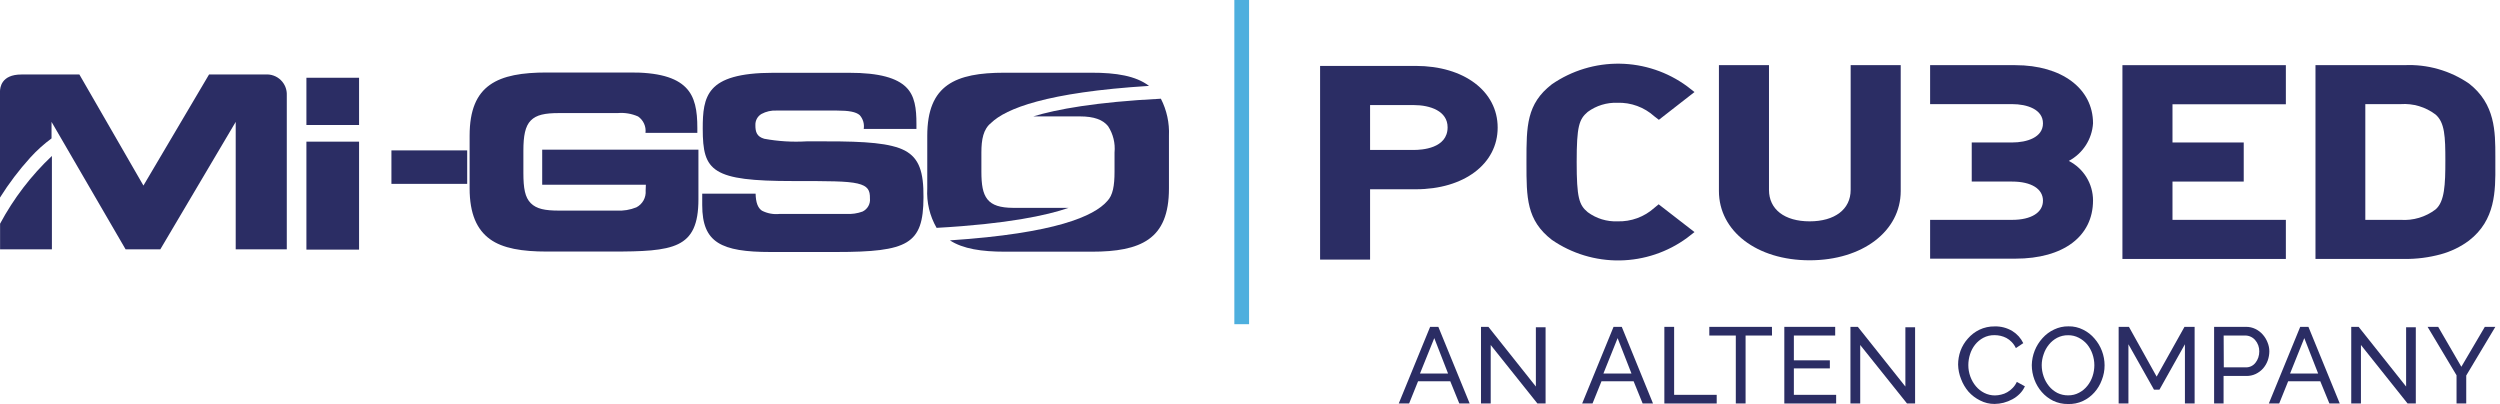
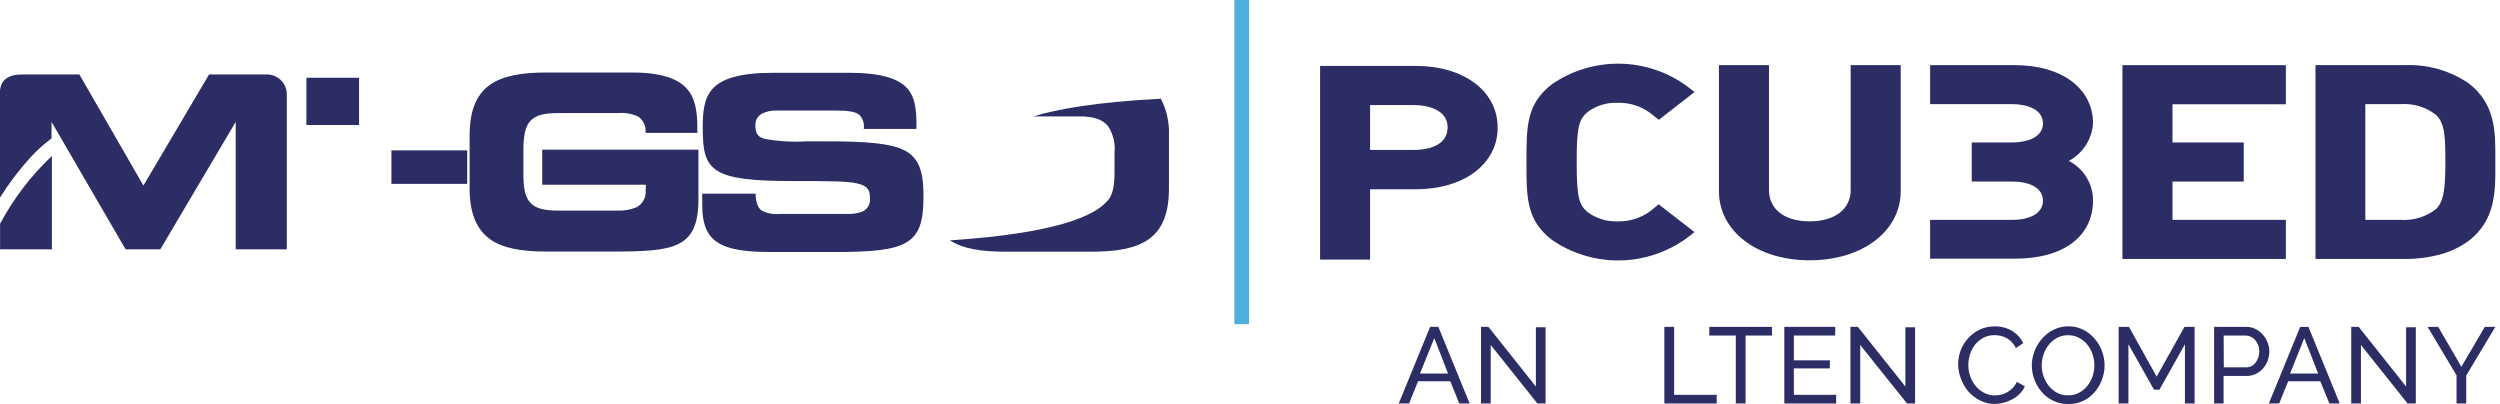
<svg xmlns="http://www.w3.org/2000/svg" width="198" height="32" viewBox="0 0 198 32" fill="none">
-   <path d="M113.266 25.887H113.917L116.398 31.957H115.577L114.862 30.198H112.31L111.601 31.957H110.78L113.266 25.887ZM114.686 29.582L113.595 26.779L112.463 29.582H114.686Z" fill="#2B2D64" />
+   <path d="M113.266 25.887H113.917L116.398 31.957H115.577L114.862 30.198H112.31L111.601 31.957H110.78L113.266 25.887ZM114.686 29.582L113.595 26.779L112.463 29.582H114.686" fill="#2B2D64" />
  <path d="M118.064 27.324V31.957H117.295V25.887H117.882L121.641 30.614V25.922H122.41V31.957H121.764L118.064 27.324Z" fill="#2B2D64" />
-   <path d="M127.793 25.887H128.444L130.919 31.957H130.098L129.383 30.198H126.837L126.128 31.957H125.307L127.793 25.887ZM129.213 29.582L128.116 26.779L126.99 29.582H129.213Z" fill="#2B2D64" />
  <path d="M131.817 31.957V25.887H132.591V31.271H135.963V31.957H131.817Z" fill="#2B2D64" />
  <path d="M140.344 26.573H138.25V31.957H137.476V26.573H135.377V25.887H140.338L140.344 26.573Z" fill="#2B2D64" />
  <path d="M145.423 31.271V31.957H141.318V25.887H145.347V26.573H142.074V28.538H144.924V29.177H142.074V31.271H145.423Z" fill="#2B2D64" />
  <path d="M147.329 27.324V31.957H146.555V25.887H147.141L150.906 30.614V25.922H151.675V31.957H151.036L147.329 27.324Z" fill="#2B2D64" />
  <path d="M155.082 28.878C155.082 28.506 155.145 28.137 155.27 27.787C155.402 27.428 155.601 27.098 155.856 26.814C156.109 26.522 156.418 26.284 156.765 26.116C157.146 25.934 157.564 25.844 157.985 25.852C158.476 25.838 158.961 25.967 159.381 26.221C159.754 26.451 160.053 26.783 160.243 27.177L159.657 27.57C159.574 27.39 159.461 27.226 159.322 27.084C159.201 26.957 159.061 26.85 158.906 26.767C158.759 26.691 158.604 26.634 158.443 26.597C158.287 26.562 158.127 26.544 157.968 26.544C157.657 26.538 157.351 26.61 157.076 26.755C156.824 26.891 156.603 27.076 156.425 27.3C156.246 27.527 156.11 27.786 156.026 28.063C155.938 28.338 155.893 28.625 155.892 28.913C155.89 29.223 155.944 29.531 156.05 29.822C156.151 30.102 156.299 30.362 156.49 30.591C156.674 30.811 156.902 30.991 157.158 31.119C157.418 31.25 157.706 31.319 157.997 31.318C158.163 31.316 158.329 31.294 158.49 31.253C158.659 31.216 158.821 31.153 158.971 31.066C159.128 30.975 159.273 30.863 159.399 30.731C159.538 30.59 159.651 30.425 159.733 30.245L160.372 30.596C160.273 30.814 160.136 31.013 159.968 31.183C159.795 31.358 159.598 31.507 159.381 31.623C159.16 31.742 158.926 31.835 158.683 31.898C158.449 31.958 158.209 31.99 157.968 31.992C157.57 31.996 157.177 31.901 156.824 31.717C156.475 31.546 156.162 31.309 155.903 31.019C155.652 30.723 155.453 30.386 155.317 30.022C155.17 29.658 155.09 29.27 155.082 28.878Z" fill="#2B2D64" />
  <path d="M163.78 31.998C163.374 32.004 162.973 31.915 162.607 31.74C162.265 31.571 161.96 31.336 161.709 31.048C161.455 30.756 161.256 30.42 161.123 30.057C160.988 29.693 160.918 29.308 160.918 28.919C160.932 28.126 161.234 27.365 161.768 26.779C162.024 26.492 162.335 26.261 162.683 26.098C163.038 25.927 163.427 25.841 163.821 25.846C164.228 25.837 164.631 25.93 164.994 26.116C165.338 26.286 165.644 26.526 165.891 26.82C166.4 27.405 166.681 28.155 166.683 28.931C166.685 29.333 166.609 29.731 166.46 30.104C166.328 30.465 166.129 30.797 165.873 31.083C165.621 31.367 165.314 31.597 164.97 31.758C164.598 31.931 164.19 32.014 163.78 31.998ZM161.704 28.919C161.704 29.225 161.755 29.528 161.856 29.817C161.951 30.094 162.094 30.352 162.278 30.579C162.459 30.803 162.685 30.986 162.941 31.119C163.207 31.25 163.501 31.316 163.797 31.312C164.1 31.317 164.399 31.245 164.665 31.101C164.92 30.968 165.144 30.782 165.322 30.555C165.504 30.328 165.643 30.07 165.733 29.793C165.825 29.513 165.873 29.22 165.873 28.925C165.873 28.622 165.821 28.32 165.721 28.034C165.626 27.756 165.483 27.498 165.299 27.271C165.115 27.055 164.889 26.877 164.636 26.749C164.377 26.614 164.089 26.546 163.797 26.55C163.494 26.545 163.193 26.616 162.923 26.755C162.672 26.889 162.45 27.072 162.272 27.295C162.087 27.521 161.946 27.779 161.856 28.057C161.757 28.334 161.705 28.625 161.704 28.919Z" fill="#2B2D64" />
  <path d="M173.046 31.957V27.265L171.029 30.86H170.595L168.571 27.265V31.957H167.797V25.887H168.612L170.806 29.828L173.011 25.887H173.814V31.957H173.046Z" fill="#2B2D64" />
  <path d="M175.357 31.957V25.887H177.884C178.14 25.883 178.393 25.939 178.623 26.051C178.847 26.159 179.047 26.31 179.21 26.497C179.374 26.681 179.503 26.894 179.591 27.125C179.684 27.348 179.732 27.587 179.732 27.828C179.73 28.076 179.687 28.322 179.603 28.556C179.52 28.783 179.397 28.994 179.239 29.177C179.075 29.361 178.875 29.511 178.653 29.617C178.423 29.725 178.173 29.779 177.92 29.776H176.107V31.957H175.357ZM176.125 29.095H177.884C178.031 29.096 178.176 29.063 178.308 28.998C178.439 28.933 178.553 28.837 178.641 28.72C178.736 28.598 178.809 28.462 178.858 28.315C178.91 28.158 178.936 27.994 178.934 27.828C178.94 27.499 178.823 27.179 178.606 26.931C178.51 26.82 178.391 26.73 178.257 26.669C178.124 26.607 177.979 26.574 177.832 26.573H176.113L176.125 29.095Z" fill="#2B2D64" />
  <path d="M182.177 25.887H182.828L185.309 31.957H184.488L183.767 30.198H181.222L180.512 31.957H179.691L182.177 25.887ZM183.597 29.582L182.5 26.779L181.374 29.582H183.597Z" fill="#2B2D64" />
  <path d="M186.987 27.324V31.957H186.218V25.887H186.805L190.564 30.614V25.922H191.332V31.957H190.681L186.987 27.324Z" fill="#2B2D64" />
  <path d="M193.104 25.887L194.939 29.048L196.798 25.887H197.631L195.326 29.74V31.957H194.558V29.723L192.265 25.887H193.104Z" fill="#2B2D64" />
  <path d="M71.662 11.923C70.524 11.337 68.577 11.19 65.422 11.196H63.867C62.751 11.262 61.63 11.193 60.53 10.991C59.944 10.82 59.821 10.457 59.827 9.9C59.821 9.724 59.863 9.551 59.947 9.397C60.032 9.243 60.156 9.115 60.307 9.026C60.676 8.827 61.092 8.734 61.51 8.756H66.266C67.251 8.756 67.785 8.862 68.084 9.114C68.217 9.261 68.314 9.436 68.37 9.625C68.426 9.815 68.439 10.015 68.407 10.211H72.582V9.823C72.582 8.598 72.465 7.583 71.75 6.891C71.034 6.199 69.697 5.759 67.228 5.765H61.24C58.542 5.765 57.135 6.252 56.431 7.038C55.727 7.824 55.657 8.92 55.657 10.187C55.657 11.905 55.839 12.926 56.83 13.536C57.821 14.146 59.592 14.339 62.818 14.339C65.58 14.339 67.087 14.339 67.914 14.533C68.741 14.726 68.911 15.078 68.899 15.706C68.923 15.92 68.879 16.136 68.774 16.324C68.668 16.512 68.507 16.663 68.313 16.756C67.904 16.905 67.469 16.969 67.034 16.943H61.756C61.27 16.997 60.779 16.907 60.343 16.685C60.02 16.462 59.862 16.052 59.844 15.336H55.616V16.245C55.616 17.753 55.997 18.668 56.859 19.219C57.721 19.77 59.076 19.958 61.023 19.958H66.219C69.069 19.958 70.805 19.799 71.814 19.184C72.823 18.568 73.134 17.506 73.14 15.63C73.157 13.606 72.794 12.527 71.662 11.923Z" fill="#2B2D64" />
  <path d="M51.135 15.096C51.157 15.364 51.099 15.634 50.969 15.87C50.838 16.105 50.641 16.297 50.402 16.421C49.905 16.622 49.371 16.71 48.836 16.679H44.256C43.171 16.679 42.496 16.55 42.039 16.093C41.581 15.636 41.452 14.92 41.452 13.694V11.935C41.452 10.762 41.593 9.994 42.039 9.542C42.484 9.09 43.171 8.956 44.256 8.956H48.912C49.468 8.907 50.027 9 50.537 9.225C50.743 9.368 50.907 9.563 51.01 9.792C51.114 10.02 51.153 10.273 51.123 10.521H55.229V10.134C55.229 8.774 55.059 7.671 54.296 6.915C53.534 6.158 52.173 5.706 49.739 5.742H43.3C41.37 5.742 39.845 5.982 38.801 6.721C37.757 7.46 37.194 8.703 37.194 10.744V14.914C37.194 16.955 37.781 18.192 38.801 18.937C39.822 19.682 41.37 19.923 43.3 19.923H48.461C50.871 19.923 52.601 19.87 53.704 19.336C54.806 18.802 55.316 17.782 55.316 15.776V11.853H42.942V14.633H51.153L51.135 15.096Z" fill="#2B2D64" />
  <path d="M37.001 11.911H31.001V14.562H37.001V11.911Z" fill="#2B2D64" />
-   <path d="M78.207 15.788C77.831 15.319 77.726 14.615 77.726 13.589V12.081C77.726 11.043 77.878 10.228 78.494 9.736C79.667 8.604 82.858 7.313 91.004 6.803C89.966 6.011 88.406 5.753 86.423 5.759H79.544C77.614 5.759 76.09 6 75.046 6.739C74.002 7.478 73.439 8.721 73.439 10.762V14.932C73.377 16.02 73.634 17.102 74.178 18.046C79.778 17.735 82.904 17.061 84.635 16.462H80.248C79.221 16.457 78.582 16.257 78.207 15.788Z" fill="#2B2D64" />
  <path d="M81.837 9.219H85.526C86.664 9.219 87.356 9.489 87.76 9.994C88.162 10.612 88.342 11.348 88.271 12.081V13.589C88.271 14.715 88.142 15.471 87.684 15.935C86.652 17.108 83.638 18.48 75.233 19.037C76.271 19.712 77.749 19.934 79.597 19.934H86.476C88.406 19.934 89.93 19.688 90.974 18.949C92.018 18.21 92.581 16.967 92.581 14.926V10.75C92.626 9.734 92.406 8.723 91.942 7.818C86.746 8.082 83.667 8.662 81.837 9.219Z" fill="#2B2D64" />
  <path d="M0.006 19.747H4.111V12.351C2.463 13.907 1.077 15.719 0.006 17.718V19.747Z" fill="#2B2D64" />
  <path d="M11.36 14.697L6.287 5.9H1.695C0.065 5.9 0.012 6.985 0 7.214C0 7.214 0 7.255 0 7.261V15.647C0.705 14.523 1.508 13.463 2.399 12.48C2.908 11.92 3.472 11.411 4.082 10.961V9.653L9.947 19.747H12.697L18.668 9.653V19.747H22.714V7.542C22.724 7.319 22.686 7.096 22.604 6.888C22.521 6.681 22.395 6.493 22.234 6.338C22.073 6.182 21.881 6.063 21.671 5.988C21.46 5.912 21.236 5.882 21.014 5.9H16.556L11.36 14.697Z" fill="#2B2D64" />
-   <path d="M28.438 11.219H24.268V19.77H28.438V11.219Z" fill="#2B2D64" />
  <path d="M28.438 6.158H24.268V9.9H28.438V6.158Z" fill="#2B2D64" />
  <path d="M150.537 5.161V15.131C150.537 18.31 147.505 20.615 143.323 20.615C139.142 20.615 136.139 18.31 136.139 15.131V5.161H140.104V15.043C140.104 16.58 141.335 17.53 143.323 17.53C145.311 17.53 146.572 16.58 146.572 15.043V5.161H150.537Z" fill="#2B2D64" />
  <path d="M165.768 15.87C165.768 18.72 163.422 20.486 159.616 20.486H152.865V17.413H159.358C160.888 17.413 161.803 16.826 161.803 15.893C161.803 14.961 160.888 14.38 159.358 14.38H156.161V11.284H159.358C160.531 11.284 161.803 10.885 161.803 9.771C161.803 8.656 160.536 8.246 159.358 8.246H152.865V5.161H159.616C163.293 5.161 165.768 7.014 165.768 9.771C165.728 10.389 165.531 10.986 165.195 11.506C164.859 12.027 164.396 12.453 163.85 12.744C164.426 13.039 164.91 13.486 165.248 14.037C165.587 14.589 165.766 15.223 165.768 15.87Z" fill="#2B2D64" />
  <path d="M172.061 8.258V11.284H177.703V14.38H172.061V17.413H181.04V20.509H168.096V5.161H181.04V8.258H172.061Z" fill="#2B2D64" />
  <path d="M197.631 12.386C197.631 10.439 197.631 8.24 195.543 6.615C194.041 5.586 192.243 5.075 190.423 5.161H183.386V20.509H190.423C191.398 20.52 192.369 20.396 193.309 20.14C194.115 19.921 194.873 19.553 195.543 19.055C197.649 17.43 197.643 15.125 197.631 13.09V12.386ZM192.892 16.591C192.103 17.189 191.124 17.48 190.136 17.413H187.333V8.246H190.136C191.124 8.178 192.103 8.47 192.892 9.067C193.631 9.7 193.672 10.826 193.672 12.721C193.672 14.615 193.62 15.976 192.892 16.591Z" fill="#2B2D64" />
  <path d="M131.365 16.181L134.204 18.38L133.617 18.838C132.069 19.973 130.207 20.598 128.288 20.626C126.369 20.654 124.489 20.085 122.908 18.996C120.896 17.442 120.896 15.653 120.896 12.949V12.721C120.896 10.011 120.896 8.228 122.908 6.674C124.489 5.585 126.369 5.016 128.288 5.044C130.207 5.072 132.069 5.697 133.617 6.832L134.204 7.29L131.383 9.489L131.025 9.214C130.223 8.49 129.172 8.105 128.093 8.14C127.252 8.111 126.425 8.365 125.747 8.862C125.06 9.448 124.873 9.999 124.873 12.832C124.873 15.665 125.06 16.234 125.752 16.808C126.43 17.308 127.257 17.562 128.098 17.53C129.178 17.565 130.229 17.181 131.031 16.457L131.365 16.181Z" fill="#2B2D64" />
  <path d="M112.129 5.22H104.551V20.562H108.51V14.99H112.129C115.947 14.99 118.615 12.985 118.615 10.105C118.615 7.225 115.947 5.22 112.129 5.22ZM111.97 11.876H108.51V8.322H111.97C113.266 8.322 114.65 8.791 114.65 10.082C114.65 11.765 112.598 11.876 111.97 11.876Z" fill="#2B2D64" />
  <path d="M98.927 0H97.76V25.676H98.927V0Z" fill="#4DAFDE" />
</svg>